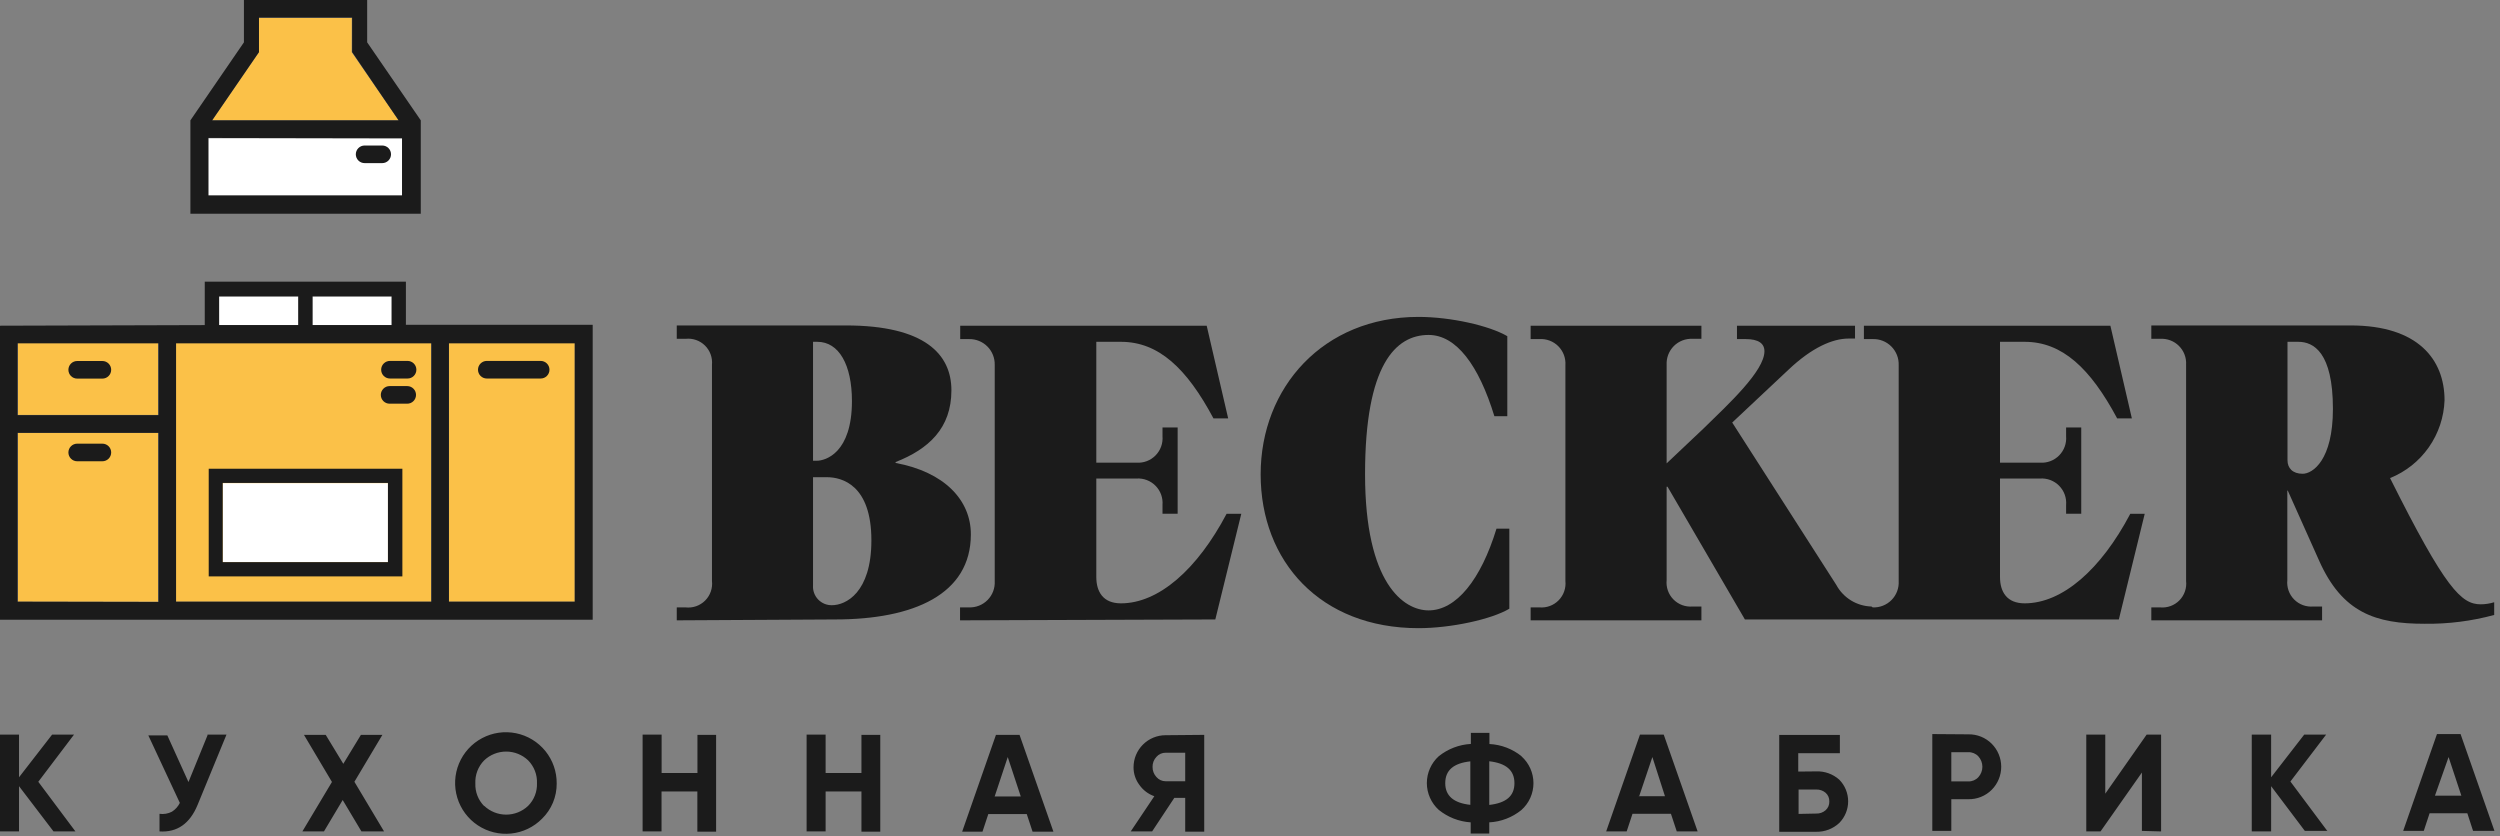
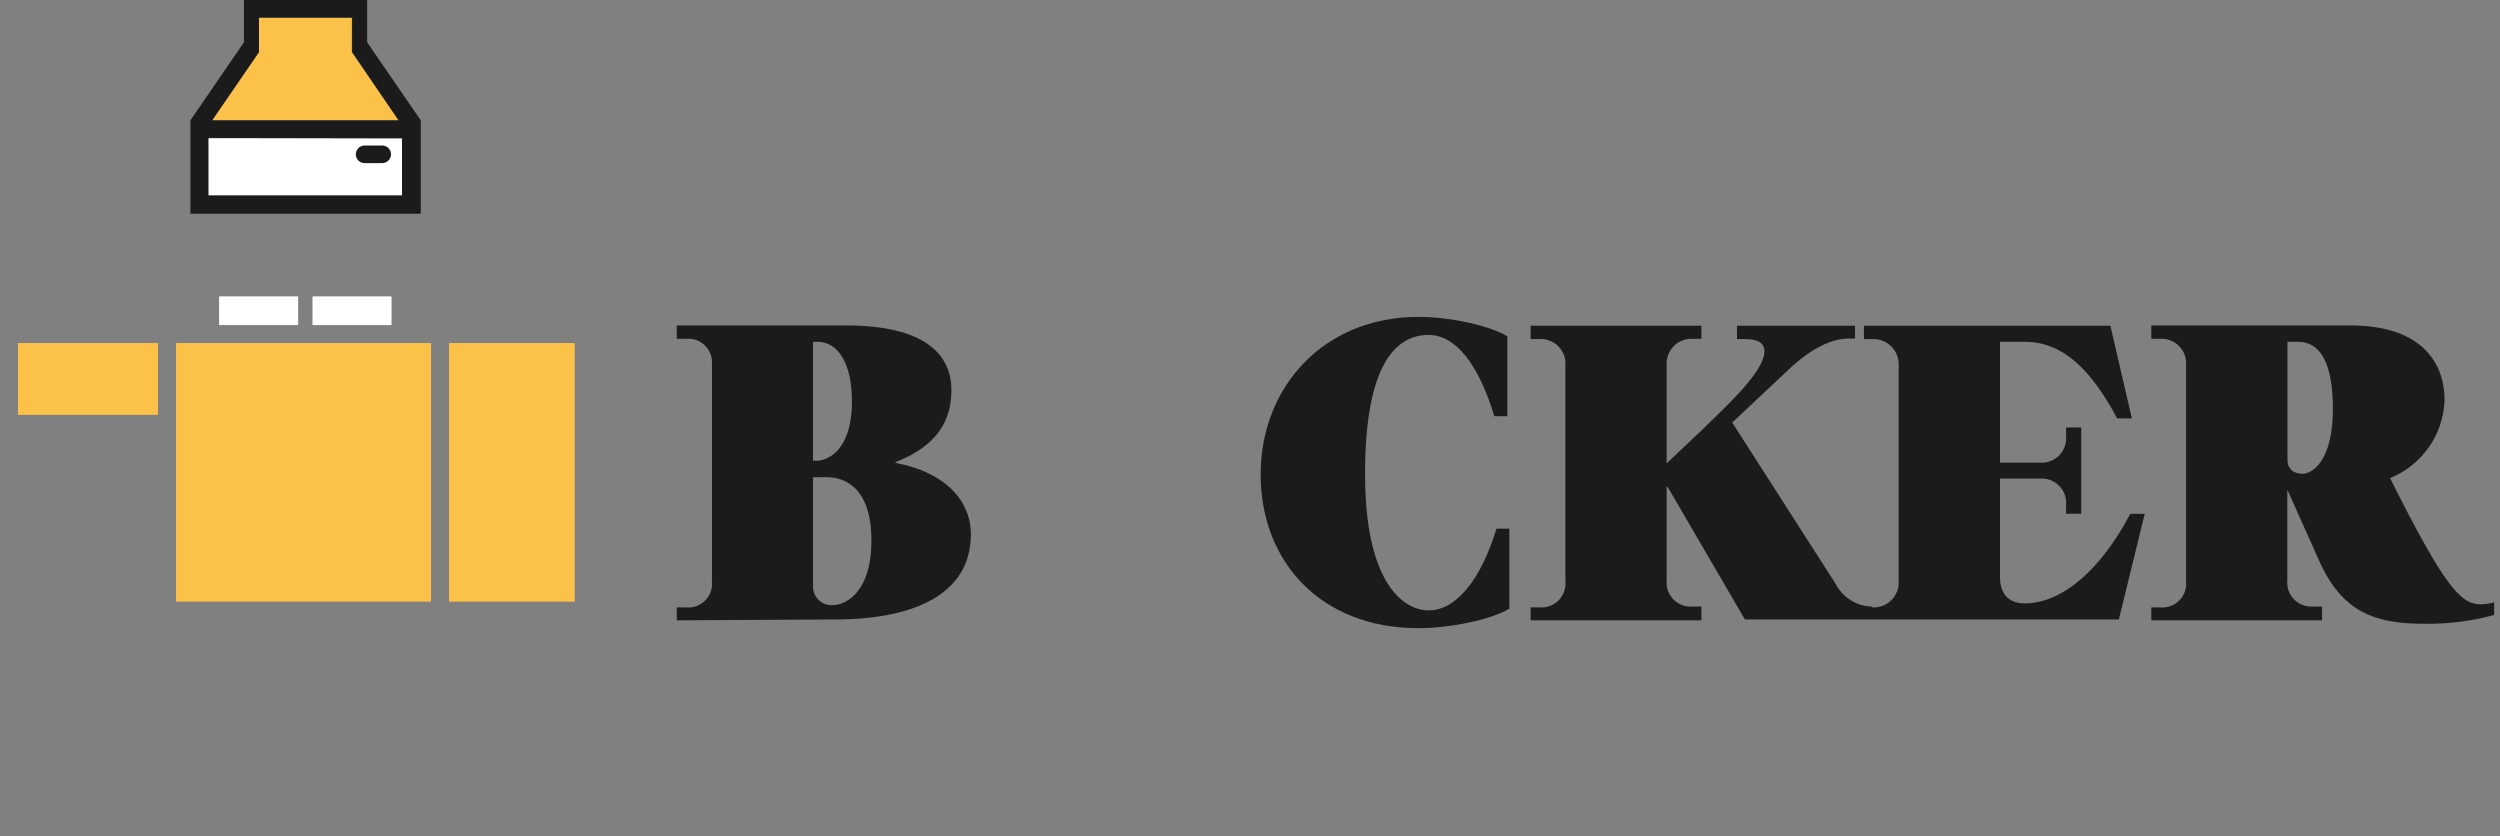
<svg xmlns="http://www.w3.org/2000/svg" width="284" height="95" viewBox="0 0 284 95" fill="none">
  <rect x="0" y="0" width="284" height="95" fill="#808080" stroke="none" />
  <g clip-path="url(#clip0_9_7)">
-     <path fill-rule="evenodd" clip-rule="evenodd" d="M8.57 94.45H6.08L2.16 89.31V94.45H0V83.45H2.16V88.3L5.92 83.45H8.41L4.35 88.81L8.57 94.45ZM23.57 83.45H25.73L22.44 91.45C21.56 93.577 20.12 94.577 18.12 94.45V92.45C18.604 92.518 19.096 92.434 19.53 92.21C19.917 91.967 20.229 91.621 20.43 91.21L16.85 83.54H19.01L21.41 88.84L23.57 83.54V83.45ZM43.48 94.45H41.06L38.93 90.88L36.8 94.45H34.35L37.71 88.83L34.53 83.48H37L39 86.77L41 83.48H43.44L40.26 88.81L43.63 94.45H43.48ZM61.58 93C60.64 93.954 59.398 94.551 58.066 94.689C56.735 94.827 55.396 94.498 54.281 93.758C53.165 93.018 52.341 91.913 51.951 90.632C51.56 89.352 51.628 87.975 52.141 86.738C52.654 85.502 53.581 84.482 54.764 83.854C55.946 83.226 57.31 83.029 58.622 83.296C59.934 83.564 61.112 84.279 61.955 85.319C62.797 86.36 63.252 87.661 63.24 89C63.247 89.744 63.104 90.482 62.819 91.17C62.533 91.857 62.112 92.48 61.58 93ZM55 91.54C55.673 92.183 56.569 92.542 57.5 92.542C58.431 92.542 59.327 92.183 60 91.54C60.334 91.203 60.595 90.801 60.767 90.359C60.939 89.917 61.018 89.444 61 88.97C61.019 88.493 60.94 88.017 60.768 87.572C60.596 87.126 60.334 86.721 60 86.38C59.327 85.737 58.431 85.378 57.5 85.378C56.569 85.378 55.673 85.737 55 86.38C54.662 86.724 54.398 87.135 54.226 87.585C54.054 88.036 53.977 88.518 54 89C53.982 89.474 54.061 89.947 54.233 90.389C54.405 90.831 54.666 91.233 55 91.57V91.54ZM79.2 83.48H81.35V94.48H79.22V89.91H75.15V94.45H73V83.45H75.16V87.81H79.23V83.48H79.2ZM97.84 83.48H100V94.48H97.86V89.91H93.79V94.45H91.63V83.45H93.79V87.81H97.86V83.48H97.84ZM117.3 94.48L116.64 92.48H112.27L111.61 94.48H109.3L113.14 83.48H115.82L119.67 94.48H117.3ZM112.96 90.48H115.96L114.48 86L113 90.46L112.96 90.48ZM136.8 83.48V94.48H134.64V90.64H133.4L130.88 94.45H128.45L131.13 90.45C130.442 90.21 129.847 89.758 129.43 89.16C128.998 88.583 128.766 87.881 128.77 87.16C128.77 86.681 128.864 86.207 129.048 85.765C129.232 85.322 129.501 84.921 129.84 84.583C130.179 84.245 130.581 83.977 131.024 83.794C131.467 83.612 131.941 83.519 132.42 83.52L136.8 83.48ZM132.42 88.75H134.64V85.51H132.42C132.221 85.507 132.024 85.547 131.843 85.629C131.661 85.71 131.5 85.83 131.37 85.98C131.079 86.287 130.921 86.697 130.93 87.12C130.923 87.546 131.08 87.958 131.37 88.27C131.5 88.422 131.661 88.543 131.842 88.626C132.023 88.709 132.221 88.751 132.42 88.75ZM172.83 85.91C173.261 86.294 173.606 86.764 173.842 87.291C174.078 87.817 174.201 88.388 174.201 88.965C174.201 89.542 174.078 90.113 173.842 90.639C173.606 91.166 173.261 91.636 172.83 92.02C171.792 92.861 170.514 93.352 169.18 93.42V94.69H167.07V93.42C165.742 93.334 164.474 92.838 163.44 92C163.015 91.615 162.675 91.145 162.443 90.62C162.211 90.096 162.09 89.529 162.09 88.955C162.09 88.381 162.211 87.814 162.443 87.29C162.675 86.765 163.015 86.295 163.44 85.91C164.482 85.075 165.757 84.586 167.09 84.51V83.25H169.2V84.52C170.533 84.586 171.811 85.072 172.85 85.91H172.83ZM169.18 91.44C171.09 91.22 172.04 90.44 172.04 88.97C172.04 87.5 171.09 86.7 169.18 86.48V91.48V91.44ZM164.18 88.97C164.18 90.403 165.13 91.223 167.03 91.43V86.49C165.13 86.7 164.18 87.49 164.18 88.97ZM190.48 94.45L189.82 92.45H185.45L184.79 94.45H182.46L186.3 83.45H189L192.85 94.45H190.48ZM186.14 90.45H189.14L187.71 86L186.2 90.48L186.14 90.45ZM206.32 87.63C207.282 87.591 208.222 87.928 208.94 88.57C209.587 89.225 209.95 90.109 209.95 91.03C209.95 91.951 209.587 92.835 208.94 93.49C208.231 94.152 207.29 94.511 206.32 94.49H202.12V83.49H209.01V85.56H204.28V87.65L206.32 87.63ZM206.32 92.42C206.708 92.436 207.087 92.304 207.38 92.05C207.522 91.926 207.634 91.772 207.709 91.599C207.783 91.426 207.818 91.238 207.81 91.05C207.818 90.862 207.784 90.674 207.71 90.501C207.635 90.328 207.522 90.174 207.38 90.05C207.083 89.804 206.706 89.676 206.32 89.69H204.32V92.46L206.32 92.42ZM223.6 83.42C224.093 83.41 224.582 83.499 225.039 83.683C225.497 83.867 225.912 84.141 226.26 84.49C226.951 85.185 227.338 86.125 227.338 87.105C227.338 88.085 226.951 89.025 226.26 89.72C225.912 90.069 225.497 90.343 225.039 90.527C224.582 90.711 224.093 90.8 223.6 90.79H221.67V94.39H219.51V83.39L223.6 83.42ZM223.6 88.77C223.813 88.776 224.025 88.736 224.222 88.653C224.418 88.57 224.595 88.447 224.74 88.29C225.035 87.966 225.199 87.543 225.199 87.105C225.199 86.667 225.035 86.244 224.74 85.92C224.595 85.765 224.418 85.643 224.221 85.561C224.024 85.481 223.813 85.442 223.6 85.45H221.67V88.77H223.6ZM243.32 94.39V87.76L238.62 94.45H237V83.45H239.16V90.16L243.86 83.45H245.5V94.45L243.32 94.39ZM264.32 94.39H261.83L258 89.31V94.45H255.8V83.45H258V88.3L261.76 83.45H264.25L260.19 88.78L264.4 94.42L264.32 94.39ZM280.94 94.39L280.29 92.39H276L275.34 94.39H273L276.84 83.39H279.52L283.37 94.39H280.94ZM276.61 90.39H279.61L278.16 86L276.61 90.39Z" fill="#1B1B1B" />
    <path fill-rule="evenodd" clip-rule="evenodd" d="M39.68 13.67H29.95H24.1L29.42 5.92V2.04H39.96L39.95 5.92L45.28 13.67H39.68Z" fill="#FBC148" />
    <path d="M65.29 38.97H51.01V68.35H65.29V38.97Z" fill="#FBC148" />
    <path d="M48.97 38.97H20V68.35H48.97V38.97Z" fill="#FBC148" />
    <path d="M45.71 15.71H23.67V22.24H45.71V15.71Z" fill="white" />
    <path d="M44.48 33.67H35.5V36.93H44.48V33.67Z" fill="white" />
    <path d="M33.87 33.67H24.89V36.93H33.87V33.67Z" fill="white" />
-     <path d="M17.95 49.17H2.04V68.35H17.95V49.17Z" fill="#FBC148" />
    <path d="M17.95 38.97H2.04V47.13H17.95V38.97Z" fill="#FBC148" />
-     <path d="M44.07 54.89H25.3V63.87H44.07V54.89Z" fill="white" />
    <path fill-rule="evenodd" clip-rule="evenodd" d="M21.63 24.28V13.67L27.71 4.81V2V0H41.71V2V4.81L47.8 13.67V24.28H21.63ZM41.42 16.53C41.155 16.53 40.9 16.635 40.713 16.823C40.525 17.01 40.42 17.265 40.42 17.53C40.42 17.795 40.525 18.05 40.713 18.237C40.9 18.425 41.155 18.53 41.42 18.53H43.42C43.685 18.53 43.94 18.425 44.127 18.237C44.315 18.05 44.42 17.795 44.42 17.53C44.42 17.265 44.315 17.01 44.127 16.823C43.94 16.635 43.685 16.53 43.42 16.53H41.42ZM24.1 13.67H45.28L40 5.92V2H29.42V5.92L24.1 13.67ZM23.67 15.67V22.2H45.67V15.71L23.67 15.67Z" fill="#1B1B1B" />
-     <path fill-rule="evenodd" clip-rule="evenodd" d="M44.07 63.86V54.86H25.3V63.86H44.07ZM43.26 44.86C43.26 44.595 43.365 44.34 43.553 44.153C43.74 43.965 43.995 43.86 44.26 43.86H46.26C46.525 43.86 46.78 43.965 46.967 44.153C47.155 44.34 47.26 44.595 47.26 44.86C47.26 45.125 47.155 45.38 46.967 45.567C46.78 45.755 46.525 45.86 46.26 45.86H44.26C43.995 45.86 43.74 45.755 43.553 45.567C43.365 45.38 43.26 45.125 43.26 44.86ZM55.3 41H61.42C61.685 41 61.94 41.105 62.127 41.293C62.315 41.48 62.42 41.735 62.42 42C62.42 42.265 62.315 42.52 62.127 42.707C61.94 42.895 61.685 43 61.42 43H55.3C55.035 43 54.78 42.895 54.593 42.707C54.405 42.52 54.3 42.265 54.3 42C54.3 41.735 54.405 41.48 54.593 41.293C54.78 41.105 55.035 41 55.3 41ZM44.3 41H46.3C46.565 41 46.82 41.105 47.007 41.293C47.195 41.48 47.3 41.735 47.3 42C47.3 42.265 47.195 42.52 47.007 42.707C46.82 42.895 46.565 43 46.3 43H44.3C44.035 43 43.78 42.895 43.593 42.707C43.405 42.52 43.3 42.265 43.3 42C43.3 41.735 43.405 41.48 43.593 41.293C43.78 41.105 44.035 41 44.3 41ZM8.77 50.4H11.63C11.895 50.4 12.15 50.505 12.337 50.693C12.525 50.88 12.63 51.135 12.63 51.4C12.63 51.665 12.525 51.92 12.337 52.107C12.15 52.295 11.895 52.4 11.63 52.4H8.77C8.505 52.4 8.25 52.295 8.063 52.107C7.875 51.92 7.77 51.665 7.77 51.4C7.77 51.135 7.875 50.88 8.063 50.693C8.25 50.505 8.505 50.4 8.77 50.4ZM8.77 41.01H11.63C11.895 41.01 12.15 41.115 12.337 41.303C12.525 41.49 12.63 41.745 12.63 42.01C12.63 42.275 12.525 42.53 12.337 42.717C12.15 42.905 11.895 43.01 11.63 43.01H8.77C8.505 43.01 8.25 42.905 8.063 42.717C7.875 42.53 7.77 42.275 7.77 42.01C7.77 41.745 7.875 41.49 8.063 41.303C8.25 41.115 8.505 41.01 8.77 41.01ZM23.26 36.93V32H46.11V36.9H67.33V38.53V70V70.4H0V39V37L23.26 36.93ZM24.89 33.67V36.93H33.89V33.67H24.89ZM35.5 33.67V36.93H44.5V33.67H35.5ZM65.29 39H51V68.35H65.29V39ZM49 39V68.35H20V39H49ZM18 39H2V47.16H18V39ZM18 68.38V49.17H2V68.35L18 68.38ZM45.71 54.48V65.48H23.71V53.25H45.71V54.48Z" fill="#1B1B1B" />
    <path fill-rule="evenodd" clip-rule="evenodd" d="M283.35 68.41C282.855 68.566 282.339 68.647 281.82 68.65C279.61 68.65 277.82 66.93 271.51 54.31C273.286 53.593 274.817 52.377 275.915 50.808C277.014 49.239 277.634 47.384 277.7 45.47C277.7 40.85 274.7 36.97 267.03 36.97H244.39V38.49H245.39C245.784 38.465 246.179 38.524 246.548 38.664C246.917 38.803 247.252 39.02 247.531 39.299C247.81 39.578 248.027 39.913 248.166 40.282C248.306 40.651 248.365 41.046 248.34 41.44V66C248.385 66.401 248.34 66.806 248.208 67.187C248.077 67.568 247.862 67.915 247.579 68.202C247.297 68.49 246.953 68.71 246.575 68.848C246.196 68.986 245.791 69.038 245.39 69H244.39V70.47H263.79V68.9H262.79C262.39 68.934 261.986 68.88 261.609 68.741C261.232 68.602 260.891 68.381 260.609 68.094C260.327 67.808 260.112 67.462 259.979 67.083C259.846 66.704 259.799 66.3 259.84 65.9V55.73H259.89L263.43 63.64C266.08 69.64 269.91 70.86 275.43 70.86C278.1 70.896 280.763 70.559 283.34 69.86V68.41H283.35ZM261.09 38.83C262.81 38.83 265.02 40.01 265.02 46.45C265.02 52.29 262.71 53.82 261.58 53.82C260.45 53.82 259.86 53.18 259.86 52.29V38.83H261.09Z" fill="#1B1B1B" />
    <path fill-rule="evenodd" clip-rule="evenodd" d="M212.6 68.9C211.776 68.878 210.972 68.639 210.27 68.207C209.568 67.775 208.992 67.165 208.6 66.44L196.78 48L203.17 42C205.82 39.49 208.17 38.46 210 38.46H210.73V37H197.32V38.52H198.32C199.75 38.52 200.44 39.01 200.44 39.9C200.44 42.15 196.36 45.9 193.56 48.64L189.33 52.64V41.44C189.31 41.047 189.372 40.655 189.514 40.288C189.655 39.921 189.871 39.587 190.149 39.309C190.427 39.031 190.761 38.815 191.128 38.674C191.495 38.532 191.887 38.47 192.28 38.49H193.28V37H173.88V38.52H174.88C175.274 38.495 175.669 38.554 176.038 38.694C176.407 38.833 176.742 39.05 177.021 39.329C177.3 39.608 177.517 39.943 177.656 40.312C177.796 40.681 177.855 41.076 177.83 41.47V66C177.871 66.4 177.824 66.804 177.691 67.183C177.558 67.562 177.343 67.908 177.061 68.194C176.779 68.481 176.438 68.702 176.061 68.841C175.684 68.98 175.28 69.034 174.88 69H173.88V70.47H193.28V68.9H192.28C191.88 68.934 191.476 68.88 191.099 68.741C190.722 68.602 190.381 68.381 190.099 68.094C189.817 67.808 189.602 67.462 189.469 67.083C189.336 66.704 189.289 66.3 189.33 65.9V55.29H189.43L198.22 70.37H240.7L243.64 58.37H242C238.66 64.7 234.29 68.54 230 68.54C228 68.54 227.2 67.26 227.2 65.54V54.36H231.76C232.158 54.334 232.558 54.395 232.931 54.537C233.304 54.679 233.641 54.9 233.921 55.185C234.201 55.47 234.417 55.811 234.553 56.187C234.689 56.562 234.742 56.962 234.71 57.36V58.36H236.43V48.56H234.71V49.56C234.742 49.958 234.689 50.358 234.553 50.733C234.417 51.109 234.201 51.45 233.921 51.735C233.641 52.02 233.304 52.241 232.931 52.383C232.558 52.525 232.158 52.586 231.76 52.56H227.2V38.83H230C234.27 38.83 237.46 41.83 240.51 47.53H242.18L239.74 37H211.74V38.52H212.74C213.131 38.508 213.52 38.575 213.884 38.719C214.247 38.863 214.577 39.08 214.854 39.356C215.13 39.633 215.347 39.963 215.491 40.327C215.635 40.69 215.703 41.079 215.69 41.47V66C215.714 66.396 215.655 66.793 215.516 67.164C215.377 67.536 215.161 67.874 214.883 68.157C214.605 68.44 214.27 68.661 213.901 68.806C213.532 68.952 213.136 69.018 212.74 69L212.6 68.9Z" fill="#1B1B1B" />
    <path fill-rule="evenodd" clip-rule="evenodd" d="M171.46 60.06H170C168.23 65.85 165.43 69.34 162.29 69.34C159.49 69.34 155.07 66.34 155.07 53.87C155.07 41.4 158.56 38.05 162.29 38.05C165.43 38.05 167.99 41.49 169.76 47.28H171.23V38.19C169.2 37 164.82 36 161.14 36C150.33 36 143.21 44 143.21 53.89C143.21 63.78 150 71.36 161.14 71.36C164.82 71.36 169.44 70.36 171.46 69.15V60.06Z" fill="#1B1B1B" />
-     <path fill-rule="evenodd" clip-rule="evenodd" d="M138.06 70.37L141.01 58.37H139.34C136 64.7 131.62 68.54 127.34 68.54C125.34 68.54 124.54 67.26 124.54 65.54V54.36H129.11C129.508 54.334 129.908 54.395 130.281 54.537C130.654 54.679 130.992 54.9 131.271 55.185C131.551 55.47 131.767 55.811 131.903 56.187C132.039 56.562 132.092 56.962 132.06 57.36V58.36H133.78V48.56H132.06V49.56C132.092 49.958 132.039 50.358 131.903 50.733C131.767 51.109 131.551 51.45 131.271 51.735C130.992 52.02 130.654 52.241 130.281 52.383C129.908 52.525 129.508 52.586 129.11 52.56H124.54V38.83H127.34C131.61 38.83 134.81 41.83 137.85 47.53H139.52L137.08 37H109.08V38.52H110.08C110.466 38.512 110.849 38.582 111.207 38.726C111.565 38.87 111.89 39.084 112.163 39.357C112.436 39.63 112.651 39.955 112.794 40.313C112.938 40.671 113.008 41.054 113 41.44V66C113.024 66.395 112.965 66.791 112.827 67.162C112.688 67.533 112.474 67.87 112.197 68.153C111.919 68.436 111.586 68.657 111.218 68.803C110.85 68.949 110.456 69.016 110.06 69H109.06V70.47L138.06 70.37Z" fill="#1B1B1B" />
    <path fill-rule="evenodd" clip-rule="evenodd" d="M94.86 70.37C103.8 70.37 110.29 67.52 110.29 60.7C110.29 56.81 107.29 53.62 101.74 52.59V52.49C105.48 51.02 108.08 48.66 108.08 44.34C108.08 40.26 105.08 36.97 96.08 36.97H76.88V38.49H77.88C78.281 38.445 78.686 38.49 79.067 38.622C79.448 38.753 79.795 38.968 80.082 39.251C80.37 39.533 80.59 39.877 80.728 40.255C80.866 40.634 80.918 41.039 80.88 41.44V66C80.926 66.405 80.88 66.816 80.746 67.201C80.612 67.586 80.392 67.935 80.104 68.224C79.815 68.512 79.466 68.732 79.081 68.866C78.696 69.001 78.285 69.046 77.88 69H76.88V70.47L94.86 70.37ZM93.93 54.21C95.65 54.21 98.99 55.09 98.99 61.38C98.99 67.38 96.04 68.75 94.52 68.75C94.226 68.758 93.933 68.704 93.661 68.592C93.388 68.479 93.143 68.311 92.939 68.099C92.736 67.886 92.579 67.633 92.479 67.356C92.38 67.079 92.339 66.784 92.36 66.49V54.21H93.93ZM92.36 52.34V38.83H92.85C95.3 38.83 96.78 41.44 96.78 45.56C96.78 51.46 93.78 52.34 92.78 52.34H92.36Z" fill="#1B1B1B" />
  </g>
  <defs>
    <clipPath id="clip0_9_7">
      <rect width="283.35" height="94.69" fill="white" />
    </clipPath>
  </defs>
</svg>